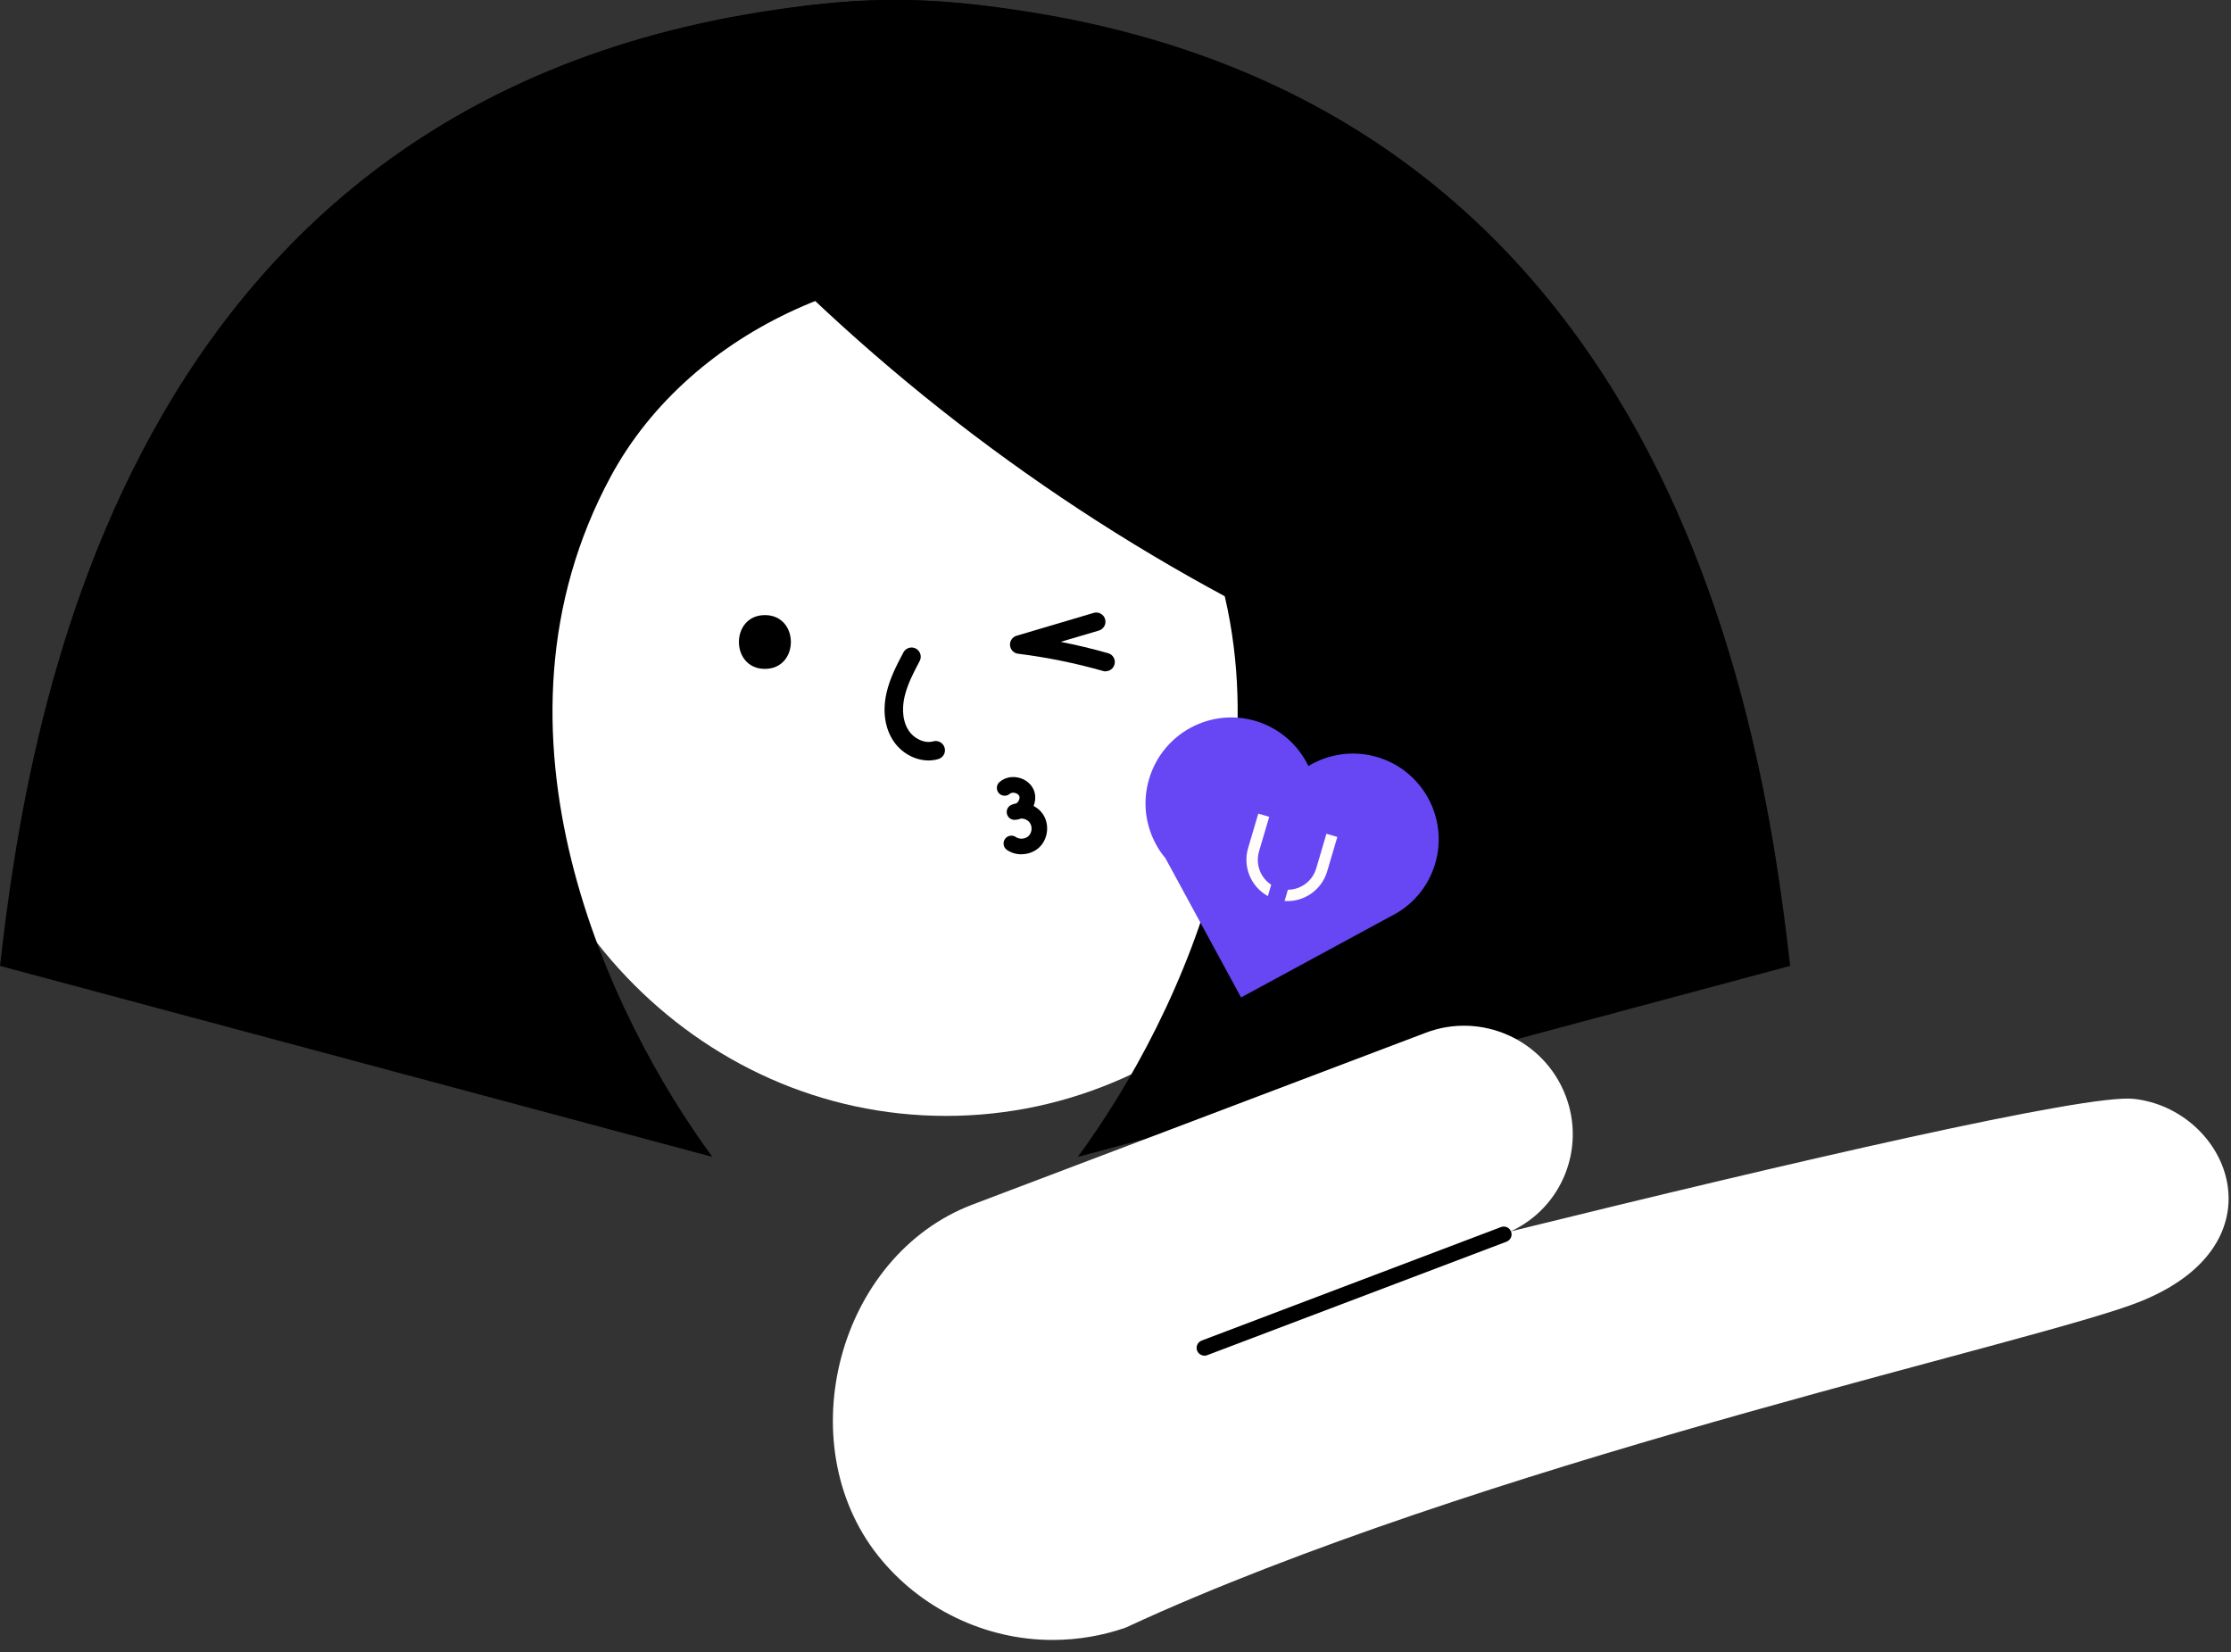
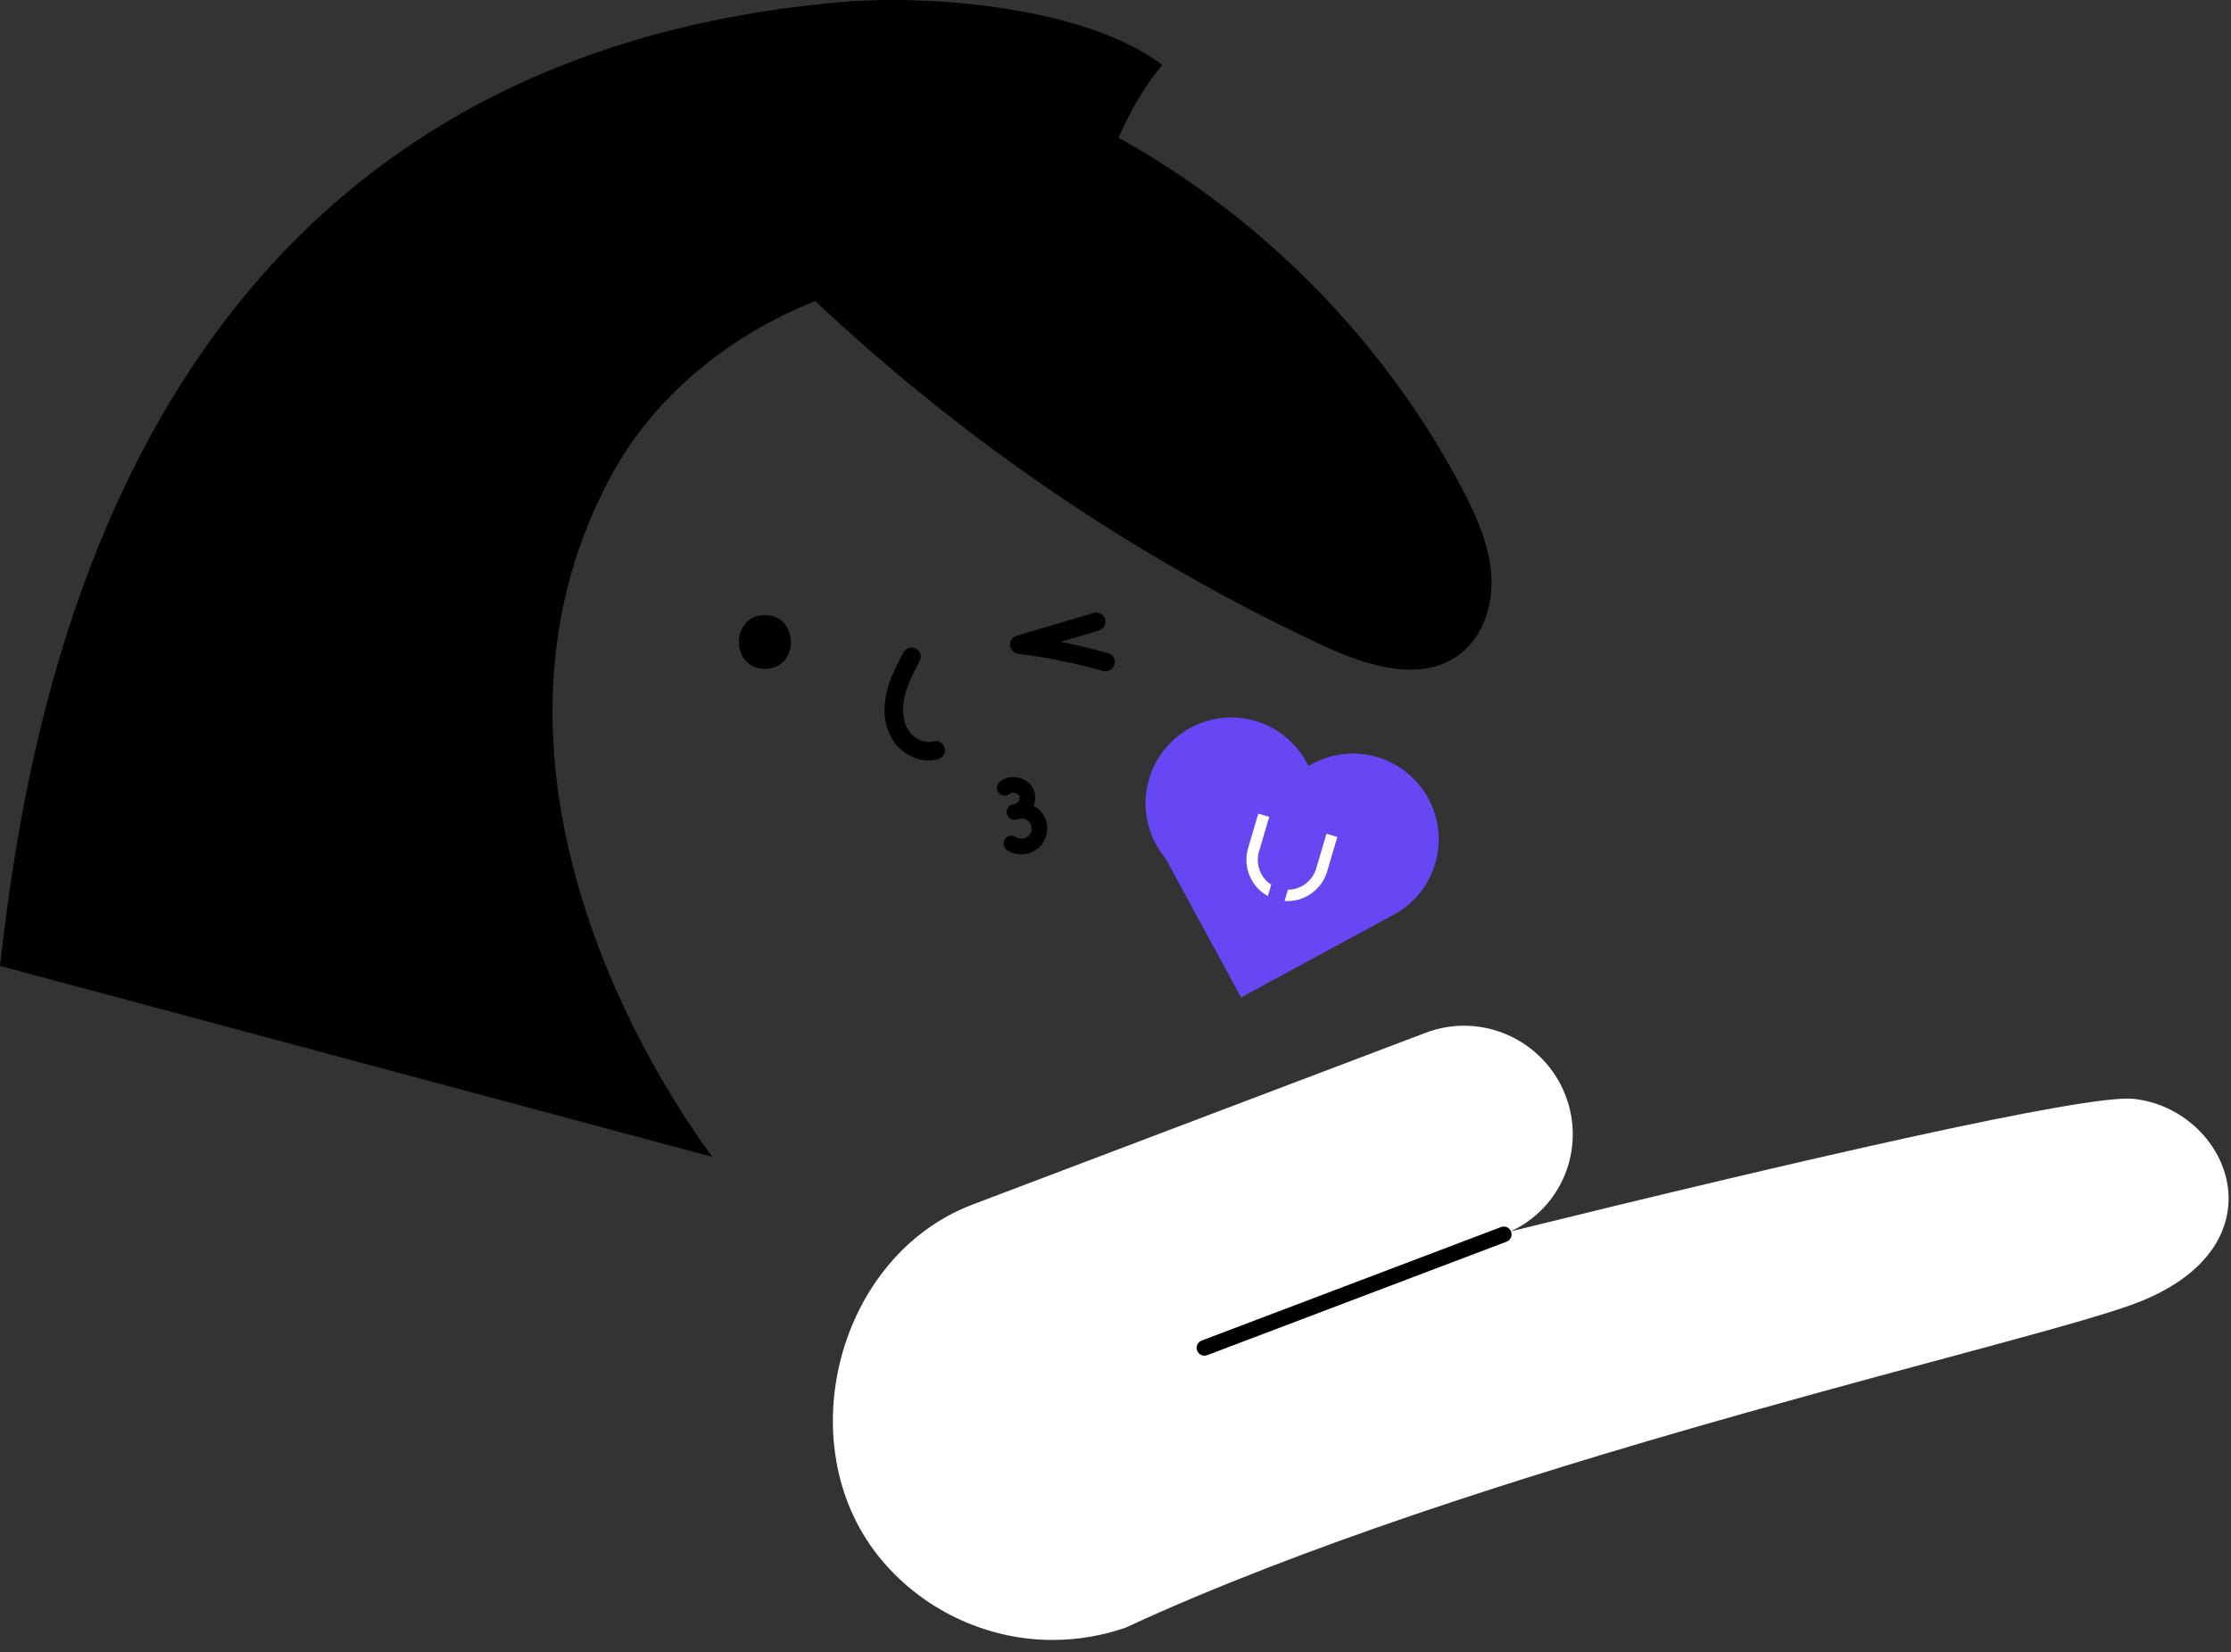
<svg xmlns="http://www.w3.org/2000/svg" width="131" height="97" viewBox="0 0 131 97" fill="none">
  <rect x="0" y="0" width="131" height="97" fill="#333333" stroke="none" />
-   <path d="M55.55 65.517C70.198 65.517 82.073 53.06 82.073 37.693C82.073 22.326 70.198 9.869 55.55 9.869C40.902 9.869 29.027 22.326 29.027 37.693C29.027 53.06 40.902 65.517 55.55 65.517Z" fill="white" />
  <path d="M44.914 39.272C46.945 39.272 46.949 36.114 44.914 36.114C42.879 36.114 42.879 39.272 44.914 39.272Z" fill="black" />
  <path d="M54.522 44.648C53.708 44.648 52.88 44.188 52.41 43.427C51.945 42.68 51.82 41.701 52.057 40.672C52.254 39.809 52.656 39.044 53.045 38.306C53.184 38.042 53.511 37.939 53.775 38.078C54.038 38.217 54.141 38.543 54.003 38.807C53.645 39.482 53.278 40.184 53.113 40.909C53.014 41.343 52.911 42.175 53.332 42.855C53.654 43.373 54.298 43.669 54.794 43.526C55.081 43.445 55.38 43.611 55.465 43.897C55.55 44.183 55.385 44.483 55.094 44.568C54.906 44.621 54.714 44.648 54.522 44.648Z" fill="black" />
  <path d="M59.973 50.158C59.674 50.158 59.374 50.073 59.128 49.903C58.918 49.76 58.864 49.474 59.007 49.264C59.151 49.053 59.437 49 59.647 49.143C59.866 49.295 60.215 49.264 60.403 49.076C60.595 48.888 60.626 48.544 60.479 48.32C60.367 48.154 60.152 48.047 59.947 48.06C59.835 48.105 59.718 48.127 59.598 48.136C59.374 48.15 59.173 47.998 59.124 47.779C59.074 47.559 59.186 47.336 59.397 47.251C59.49 47.211 59.584 47.184 59.683 47.166C59.727 47.135 59.768 47.094 59.799 47.041C59.866 46.938 59.884 46.822 59.848 46.736C59.812 46.652 59.718 46.584 59.598 46.553C59.477 46.526 59.361 46.544 59.294 46.607C59.101 46.772 58.811 46.754 58.645 46.562C58.48 46.37 58.498 46.079 58.69 45.914C58.98 45.659 59.401 45.56 59.812 45.659C60.224 45.757 60.555 46.03 60.703 46.388C60.823 46.678 60.814 47.014 60.689 47.318C60.913 47.434 61.105 47.6 61.244 47.81C61.633 48.396 61.543 49.237 61.047 49.729C60.761 50.011 60.367 50.154 59.973 50.154V50.158Z" fill="black" />
  <path d="M64.925 39.42C64.875 39.42 64.826 39.411 64.777 39.397C63.145 38.932 61.463 38.592 59.781 38.382C59.526 38.351 59.329 38.145 59.307 37.89C59.285 37.635 59.446 37.398 59.692 37.326L64.218 35.985C64.504 35.9 64.804 36.061 64.889 36.351C64.974 36.638 64.808 36.937 64.522 37.022L62.281 37.684C63.221 37.867 64.151 38.091 65.068 38.351C65.354 38.431 65.524 38.731 65.439 39.017C65.372 39.254 65.153 39.411 64.92 39.411L64.925 39.42Z" fill="black" />
-   <path d="M36.868 3.822C41.206 0.48 50.273 -0.351 55.729 0.123C97.74 3.772 103.452 42.076 105.116 56.71L63.288 67.923C69.326 59.703 77.354 42.948 69.241 27.951C64.527 19.243 53.448 14.422 43.716 16.229C40.571 12.53 40.008 7.52 36.864 3.817L36.868 3.822Z" fill="black" />
  <path d="M84.269 50.713C83.858 52.09 82.909 53.173 81.711 53.772L72.873 58.562L68.431 50.386C68.212 50.127 68.024 49.85 67.872 49.563C67.255 48.427 67.076 47.063 67.474 45.73C68.266 43.065 71.061 41.54 73.727 42.331C75.14 42.752 76.236 43.745 76.826 44.975C78.003 44.268 79.461 44.031 80.874 44.451C83.54 45.243 85.061 48.047 84.269 50.713Z" fill="#6746F4" />
  <path d="M68.252 3.822C63.914 0.48 54.848 -0.351 49.387 0.123C7.375 3.777 1.668 42.076 0 56.71L41.828 67.923C35.79 59.703 27.762 42.948 35.875 27.951C40.589 19.243 51.668 14.422 61.4 16.229C64.544 12.53 65.108 7.52 68.252 3.817V3.822Z" fill="black" />
  <path fill-rule="evenodd" clip-rule="evenodd" d="M70.69 48.879C69.88 51.625 71.446 54.501 74.183 55.311C76.92 56.12 79.796 54.55 80.606 51.804C81.415 49.058 79.85 46.182 77.113 45.373C74.375 44.563 71.499 46.133 70.69 48.879ZM75.623 52.238H75.641C76.41 52.22 77.072 51.715 77.291 50.977L77.891 48.946L78.53 49.134L77.931 51.165C77.614 52.238 76.576 52.967 75.462 52.9H75.431L75.628 52.238H75.623ZM73.883 47.77L74.523 47.958L73.924 49.988C73.704 50.726 73.986 51.509 74.626 51.938L74.639 51.947L74.442 52.609L74.416 52.596C73.441 52.05 72.962 50.874 73.28 49.8L73.879 47.77H73.883Z" fill="#6746F4" />
  <path fill-rule="evenodd" clip-rule="evenodd" d="M73.883 47.77L73.284 49.801C72.966 50.874 73.445 52.05 74.42 52.596L74.447 52.609L74.644 51.947L74.63 51.938C73.995 51.509 73.713 50.726 73.928 49.988L74.527 47.958L73.888 47.77H73.883Z" fill="#FFFCFC" />
  <path fill-rule="evenodd" clip-rule="evenodd" d="M75.623 52.238L75.427 52.9H75.458C76.572 52.972 77.609 52.242 77.927 51.169L78.526 49.139L77.886 48.951L77.287 50.981C77.068 51.719 76.406 52.225 75.637 52.238H75.619H75.623Z" fill="#FFFCFC" />
  <path d="M47.871 17.678L44.914 14.789C54.338 24.338 65.471 32.196 77.627 37.876C80.199 39.079 83.424 40.126 85.696 38.426C87.118 37.362 87.704 35.439 87.561 33.667C87.418 31.896 86.666 30.233 85.834 28.658C80.476 18.474 71.513 10.24 60.913 5.758" fill="black" />
  <path d="M125.632 76.431C119.759 78.766 89.426 85.296 68.176 94.621C67.47 94.934 66.772 95.247 66.088 95.565C64.746 96.03 63.301 96.285 61.798 96.285C57.836 96.285 54.02 94.438 51.556 91.334C46.319 84.732 49.19 73.721 57.115 70.719L83.719 60.634C86.984 59.395 90.656 61.041 91.921 64.31C93.134 67.441 91.693 70.925 88.701 72.298C105.277 68.215 122.51 64.216 125.287 64.516C130.847 65.12 134.233 73.01 125.632 76.431Z" fill="white" />
  <path d="M70.721 79.593C70.538 79.593 70.364 79.481 70.292 79.298C70.203 79.061 70.323 78.797 70.56 78.707L88.138 72.043C88.375 71.954 88.639 72.075 88.728 72.312C88.818 72.549 88.697 72.812 88.46 72.902L70.882 79.566C70.829 79.588 70.775 79.597 70.721 79.597V79.593Z" fill="black" />
</svg>